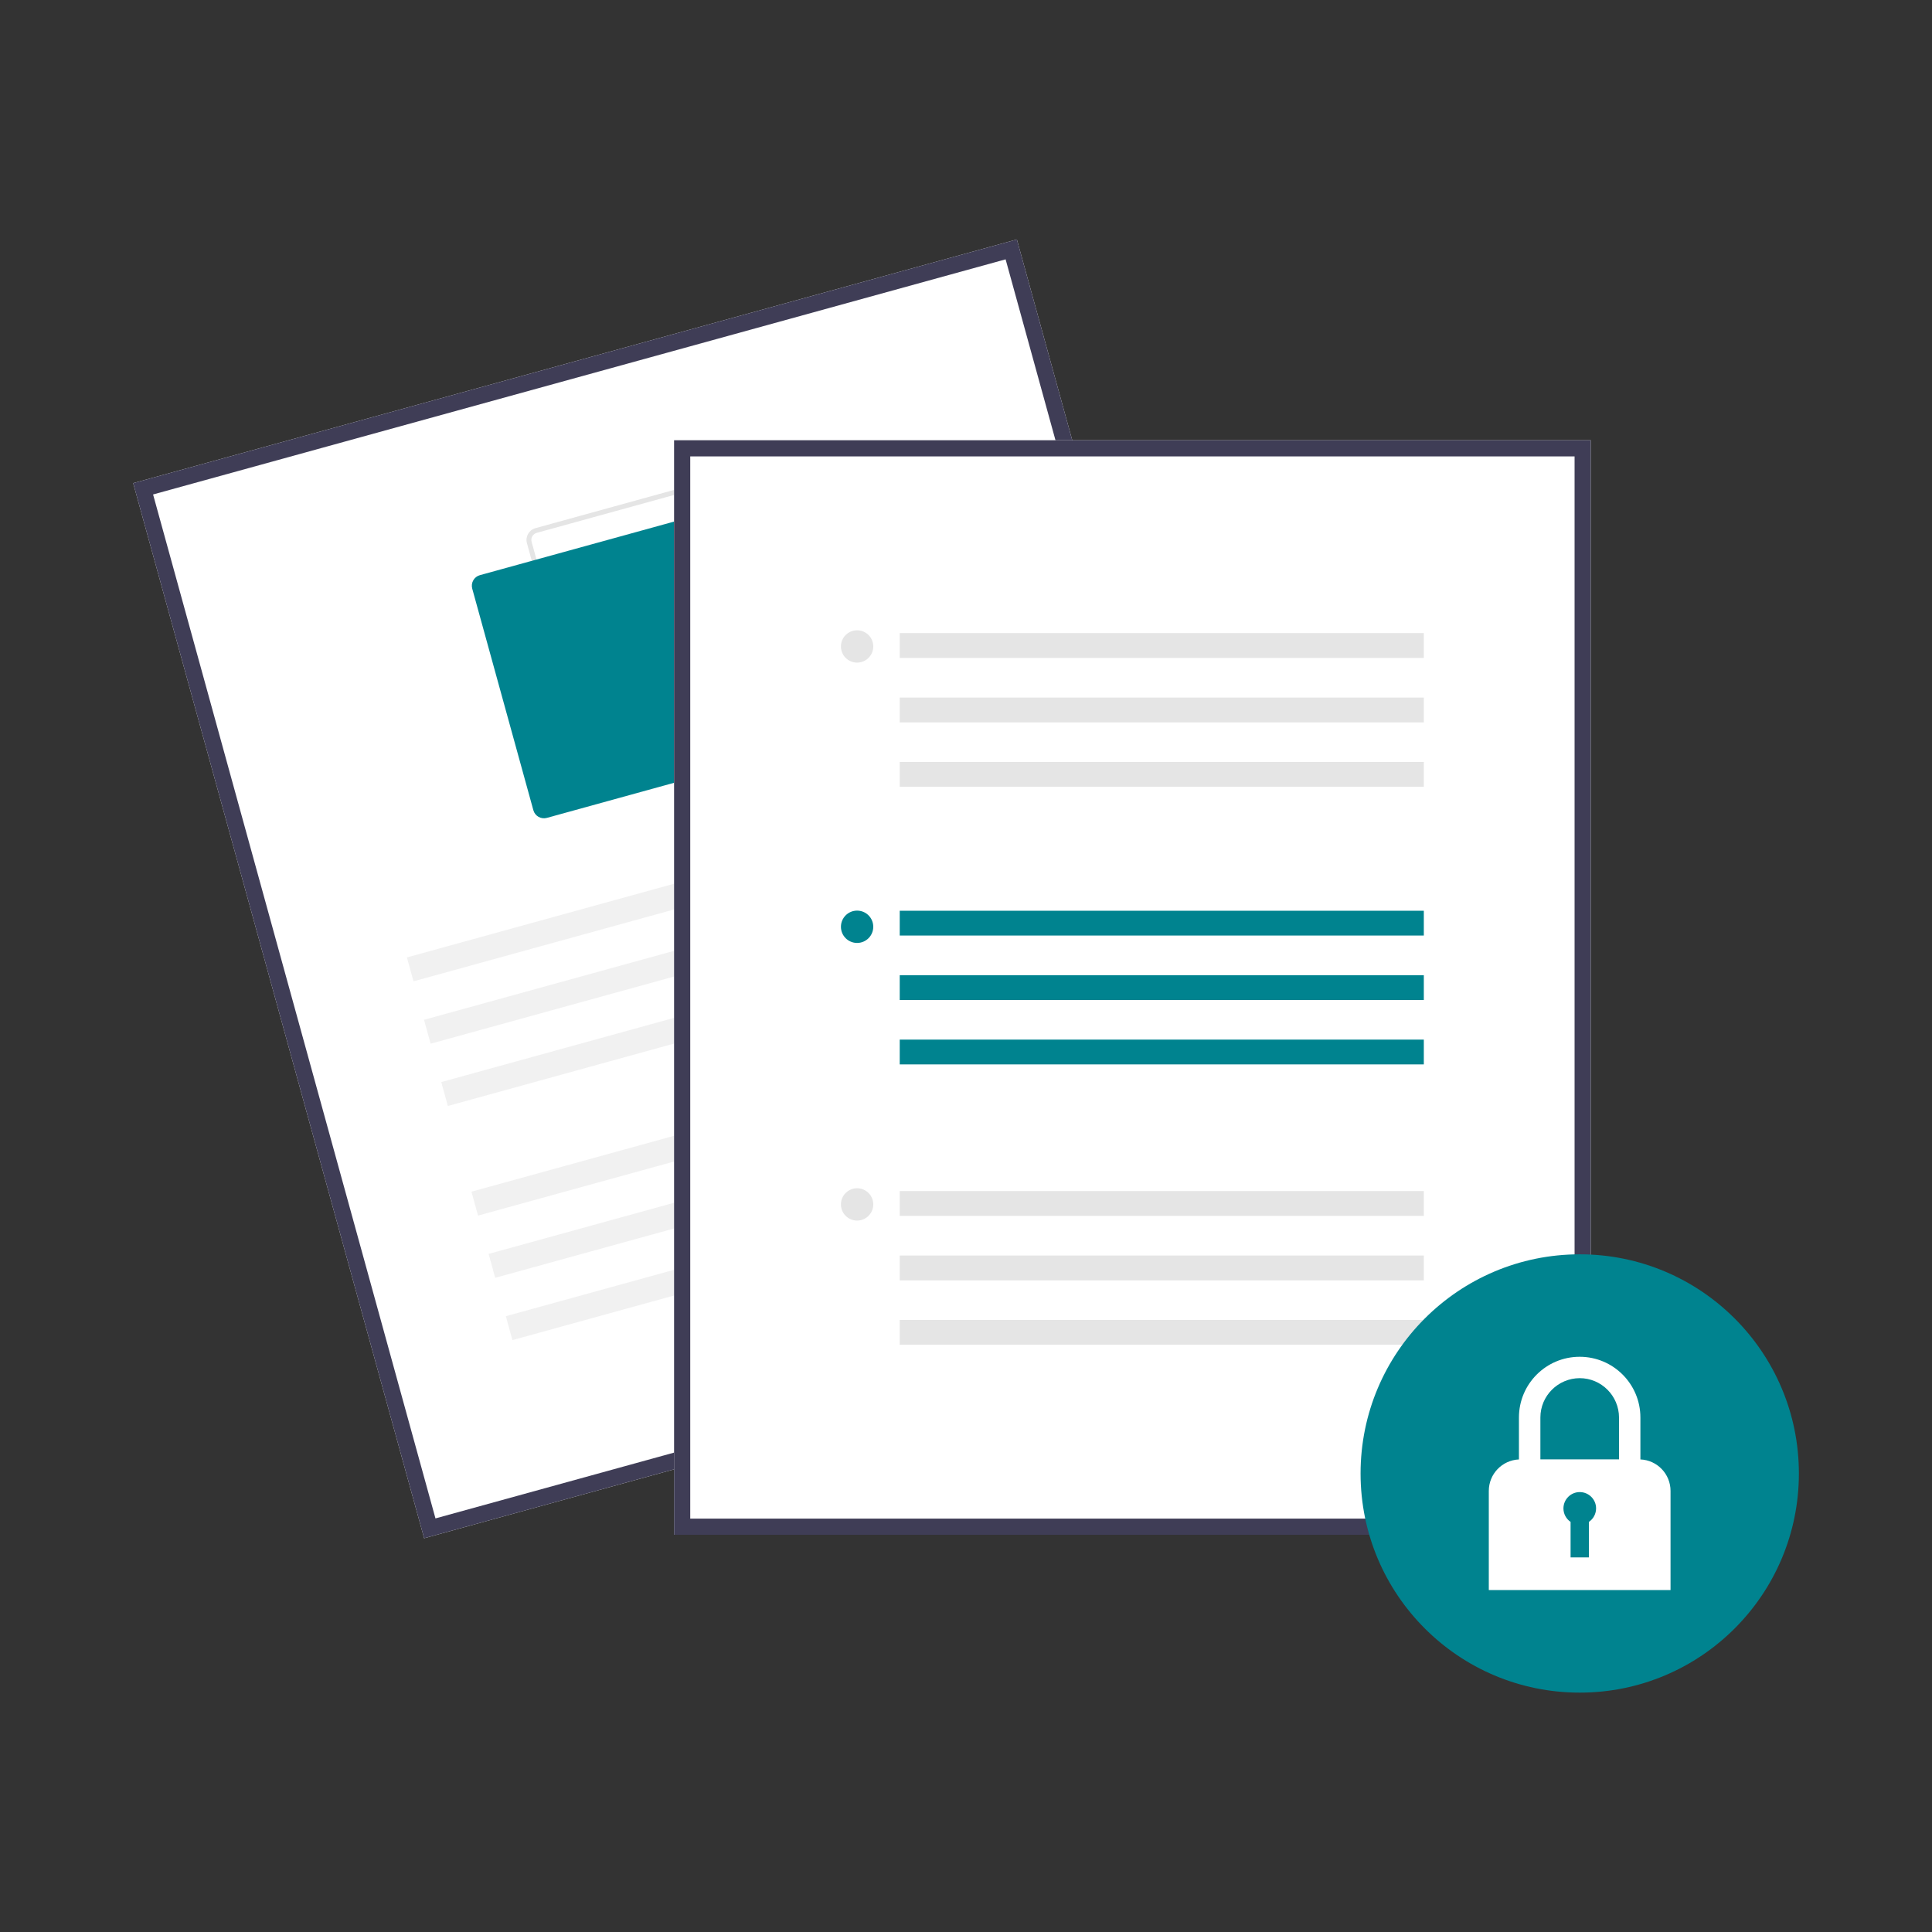
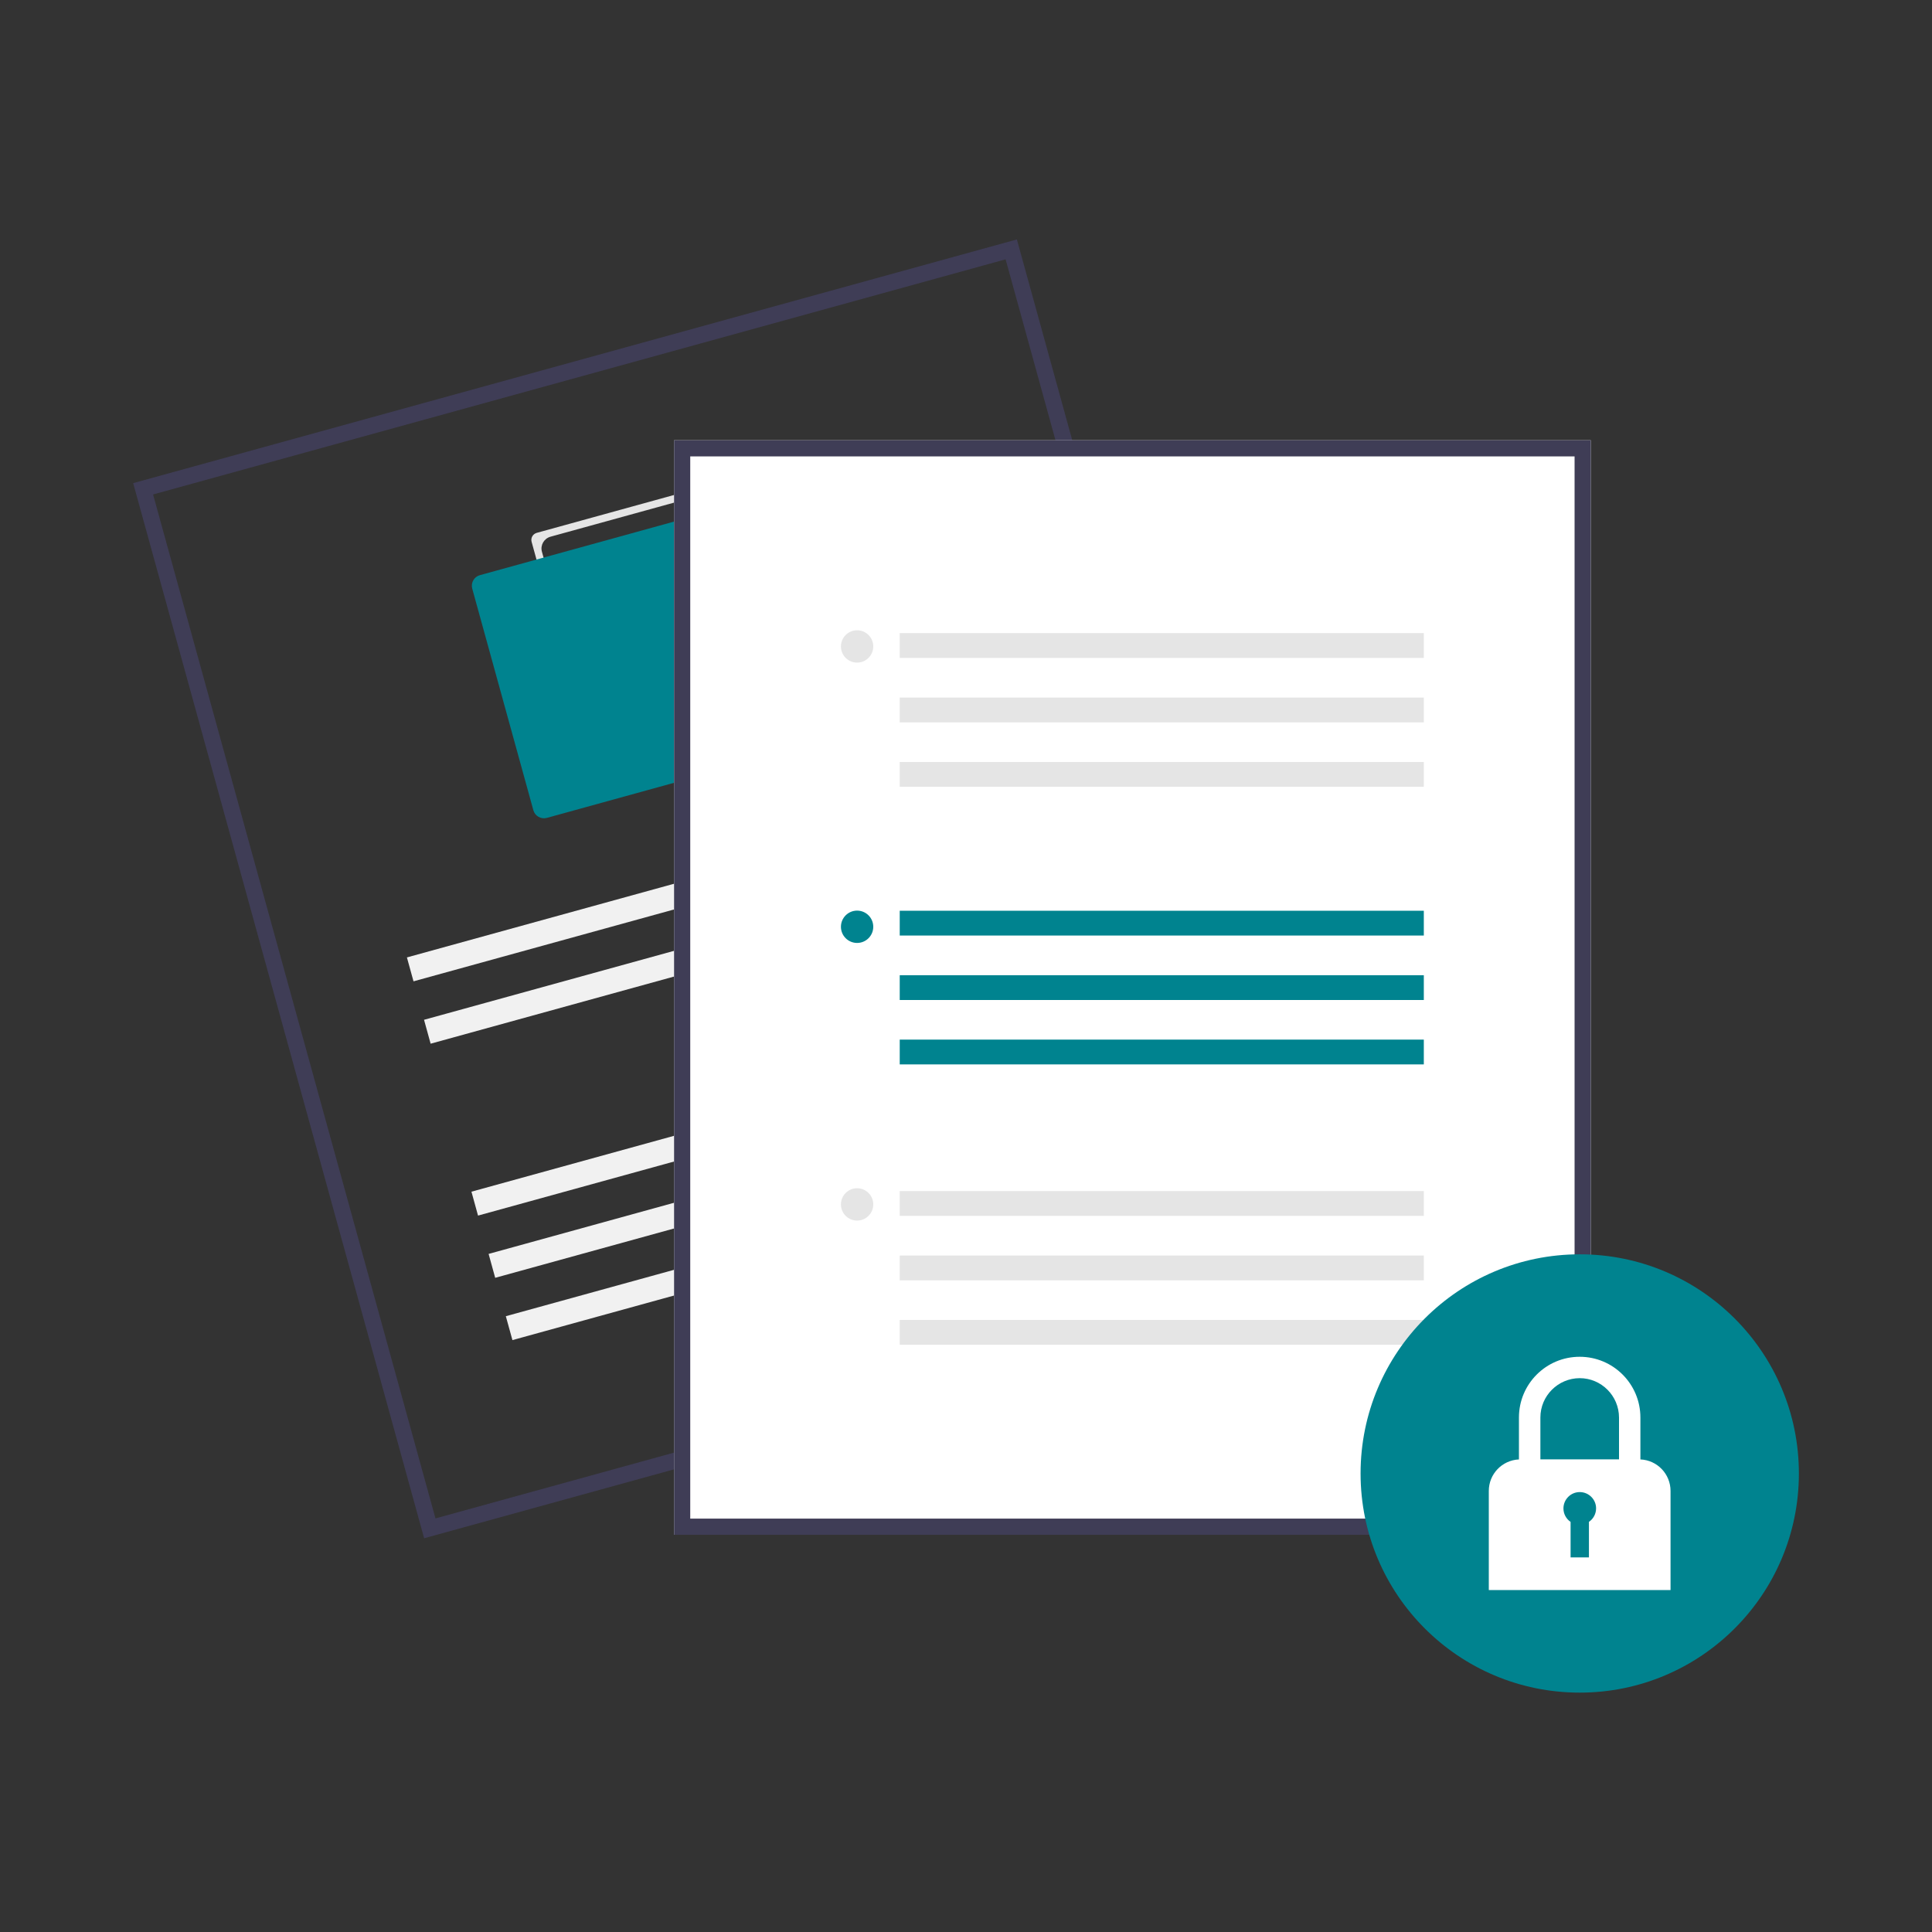
<svg xmlns="http://www.w3.org/2000/svg" id="_レイヤー_1" viewBox="0 0 300 300">
  <rect x="0" y="0" width="300" height="300" fill="#333333" stroke="none" />
  <defs>
    <style>.cls-1{fill:#fff;}.cls-2{fill:#3f3d56;}.cls-3{fill:#e5e5e5;}.cls-4{fill:#f1f1f1;}.cls-5{fill:#00838f;}</style>
  </defs>
  <g id="_グループ_233">
-     <path id="_パス_1009" class="cls-1" d="M203.08,201.02l-137.22,37.84L20.68,75.02,157.9,37.18l45.19,163.85Z" />
    <path id="_パス_1010" class="cls-2" d="M203.08,201.02l-137.22,37.84L20.68,75.02,157.9,37.18l45.19,163.85Zm-135.47,34.76l132.38-36.51L156.15,40.27,23.77,76.78l43.85,159Z" />
-     <path id="_パス_1011" class="cls-3" d="M128.04,110.58l-34.4,9.49c-1.01,.28-2.05-.32-2.33-1.33l-9.49-34.4c-.28-1.01,.32-2.05,1.33-2.33l34.4-9.49c1.01-.28,2.05,.32,2.33,1.32l9.49,34.4c.28,1.01-.32,2.05-1.33,2.33Zm-44.69-27.84c-.61,.17-.97,.79-.8,1.4h0s9.49,34.4,9.49,34.4c.17,.61,.79,.96,1.4,.8l34.4-9.49c.61-.17,.97-.79,.8-1.4h0s-9.49-34.4-9.49-34.4c-.17-.61-.79-.97-1.4-.8,0,0,0,0,0,0l-34.4,9.49Z" />
+     <path id="_パス_1011" class="cls-3" d="M128.04,110.58l-34.4,9.49l-9.49-34.4c-.28-1.01,.32-2.05,1.33-2.33l34.4-9.49c1.01-.28,2.05,.32,2.33,1.32l9.49,34.4c.28,1.01-.32,2.05-1.33,2.33Zm-44.69-27.84c-.61,.17-.97,.79-.8,1.4h0s9.49,34.4,9.49,34.4c.17,.61,.79,.96,1.4,.8l34.4-9.49c.61-.17,.97-.79,.8-1.4h0s-9.49-34.4-9.49-34.4c-.17-.61-.79-.97-1.4-.8,0,0,0,0,0,0l-34.4,9.49Z" />
    <path id="_パス_1012" class="cls-5" d="M119.32,117.51l-34.4,9.49c-.91,.25-1.85-.28-2.1-1.19l-9.49-34.4c-.25-.91,.28-1.85,1.19-2.1l34.4-9.49c.91-.25,1.85,.28,2.1,1.19l9.49,34.4c.25,.91-.28,1.85-1.19,2.1h0Z" />
    <rect id="_長方形_244" class="cls-4" x="61.9" y="135.37" width="99.57" height="3.85" transform="translate(-32.48 34.63) rotate(-15.42)" />
    <rect id="_長方形_245" class="cls-4" x="64.56" y="145.05" width="99.57" height="3.85" transform="translate(-34.96 35.69) rotate(-15.42)" />
-     <rect id="_長方形_246" class="cls-4" x="67.23" y="154.72" width="99.57" height="3.85" transform="translate(-37.43 36.75) rotate(-15.42)" />
    <rect id="_長方形_247" class="cls-4" x="71.92" y="171.74" width="99.57" height="3.85" transform="translate(-41.79 38.61) rotate(-15.42)" />
    <rect id="_長方形_248" class="cls-4" x="74.59" y="181.41" width="99.57" height="3.85" transform="translate(-44.27 39.66) rotate(-15.42)" />
    <rect id="_長方形_249" class="cls-4" x="77.26" y="191.08" width="99.57" height="3.85" transform="translate(-46.74 40.72) rotate(-15.42)" />
    <path id="_パス_1013" class="cls-1" d="M247.01,238.32H104.67V68.36H247.01V238.32Z" />
    <path id="_パス_1014" class="cls-2" d="M247.01,238.32H104.67V68.36H247.01V238.32Zm-139.83-2.51H244.5V70.87H107.18V235.81Z" />
    <rect id="_長方形_250" class="cls-5" x="139.71" y="141.42" width="81.38" height="3.85" />
    <rect id="_長方形_251" class="cls-5" x="139.71" y="151.43" width="81.38" height="3.85" />
    <rect id="_長方形_252" class="cls-5" x="139.71" y="161.43" width="81.38" height="3.85" />
    <circle id="_楕円形_176" class="cls-5" cx="133.09" cy="143.91" r="2.51" />
    <rect id="_長方形_253" class="cls-3" x="139.71" y="98.31" width="81.38" height="3.85" />
    <rect id="_長方形_254" class="cls-3" x="139.71" y="108.32" width="81.38" height="3.85" />
    <rect id="_長方形_255" class="cls-3" x="139.71" y="118.32" width="81.38" height="3.85" />
    <circle id="_楕円形_177" class="cls-3" cx="133.09" cy="100.38" r="2.51" />
    <rect id="_長方形_256" class="cls-3" x="139.71" y="184.95" width="81.38" height="3.85" />
    <rect id="_長方形_257" class="cls-3" x="139.71" y="194.96" width="81.38" height="3.85" />
    <rect id="_長方形_258" class="cls-3" x="139.71" y="204.96" width="81.38" height="3.85" />
    <circle id="_楕円形_178" class="cls-3" cx="133.09" cy="187.02" r="2.51" />
    <circle id="_楕円形_179" class="cls-5" cx="245.3" cy="228.8" r="34.03" />
    <path id="_パス_1015" class="cls-1" d="M254.72,226.62v-6.51c0-5.21-4.22-9.43-9.43-9.43s-9.43,4.22-9.43,9.43v6.51c-2.62,.12-4.68,2.27-4.68,4.89v15.39h28.22v-15.39c0-2.62-2.06-4.78-4.68-4.89Zm-9.43-12.62c3.37,0,6.1,2.74,6.11,6.11v6.5h-12.21v-6.5c0-3.37,2.74-6.1,6.11-6.11h0Z" />
    <path id="_パス_1016" class="cls-5" d="M247.84,234.22c0-1.4-1.14-2.53-2.54-2.53-1.4,0-2.53,1.14-2.53,2.54,0,.84,.42,1.62,1.11,2.09v5.51h2.85v-5.52c.7-.47,1.11-1.26,1.11-2.1h0Z" />
  </g>
</svg>